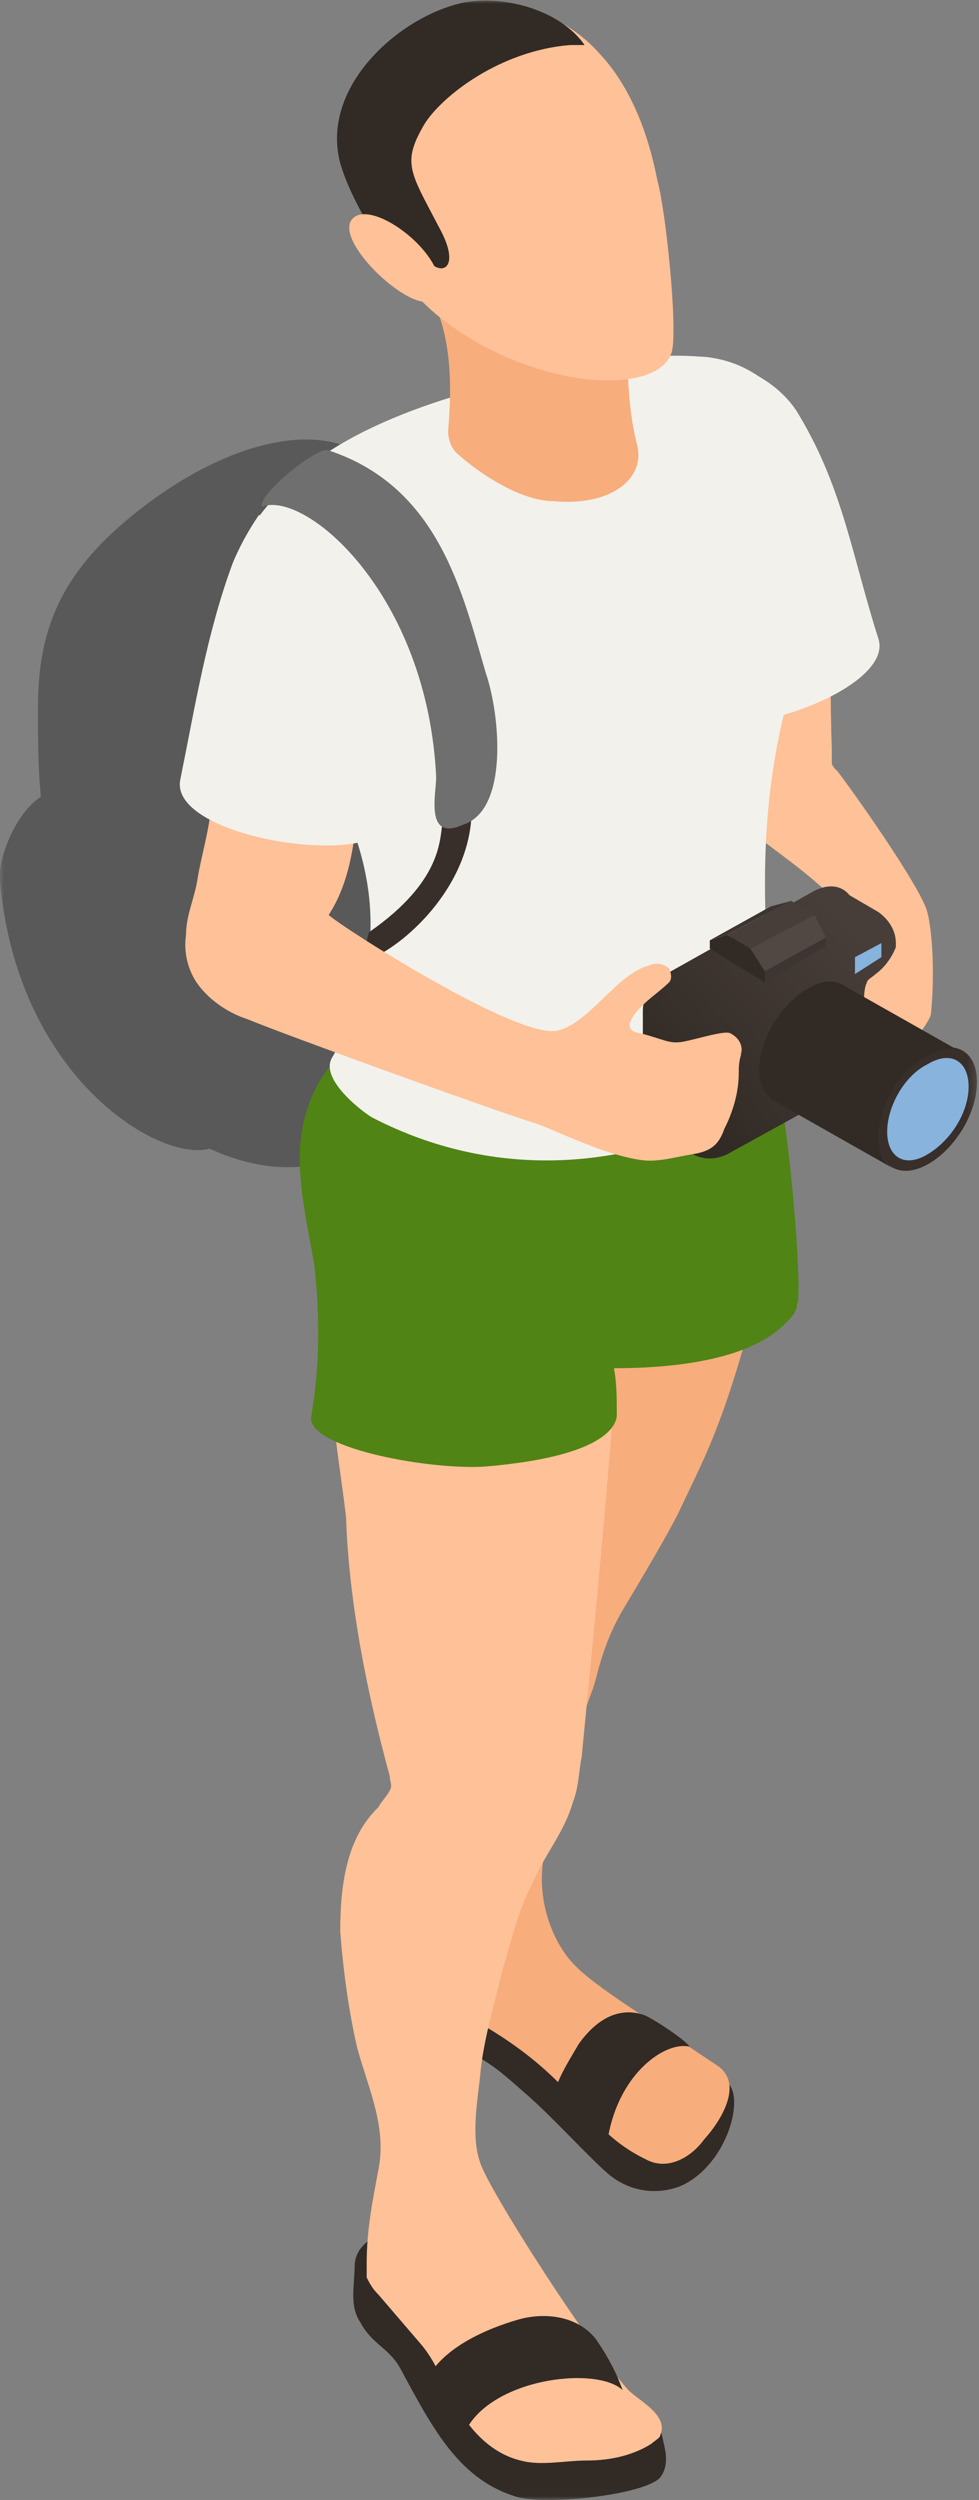
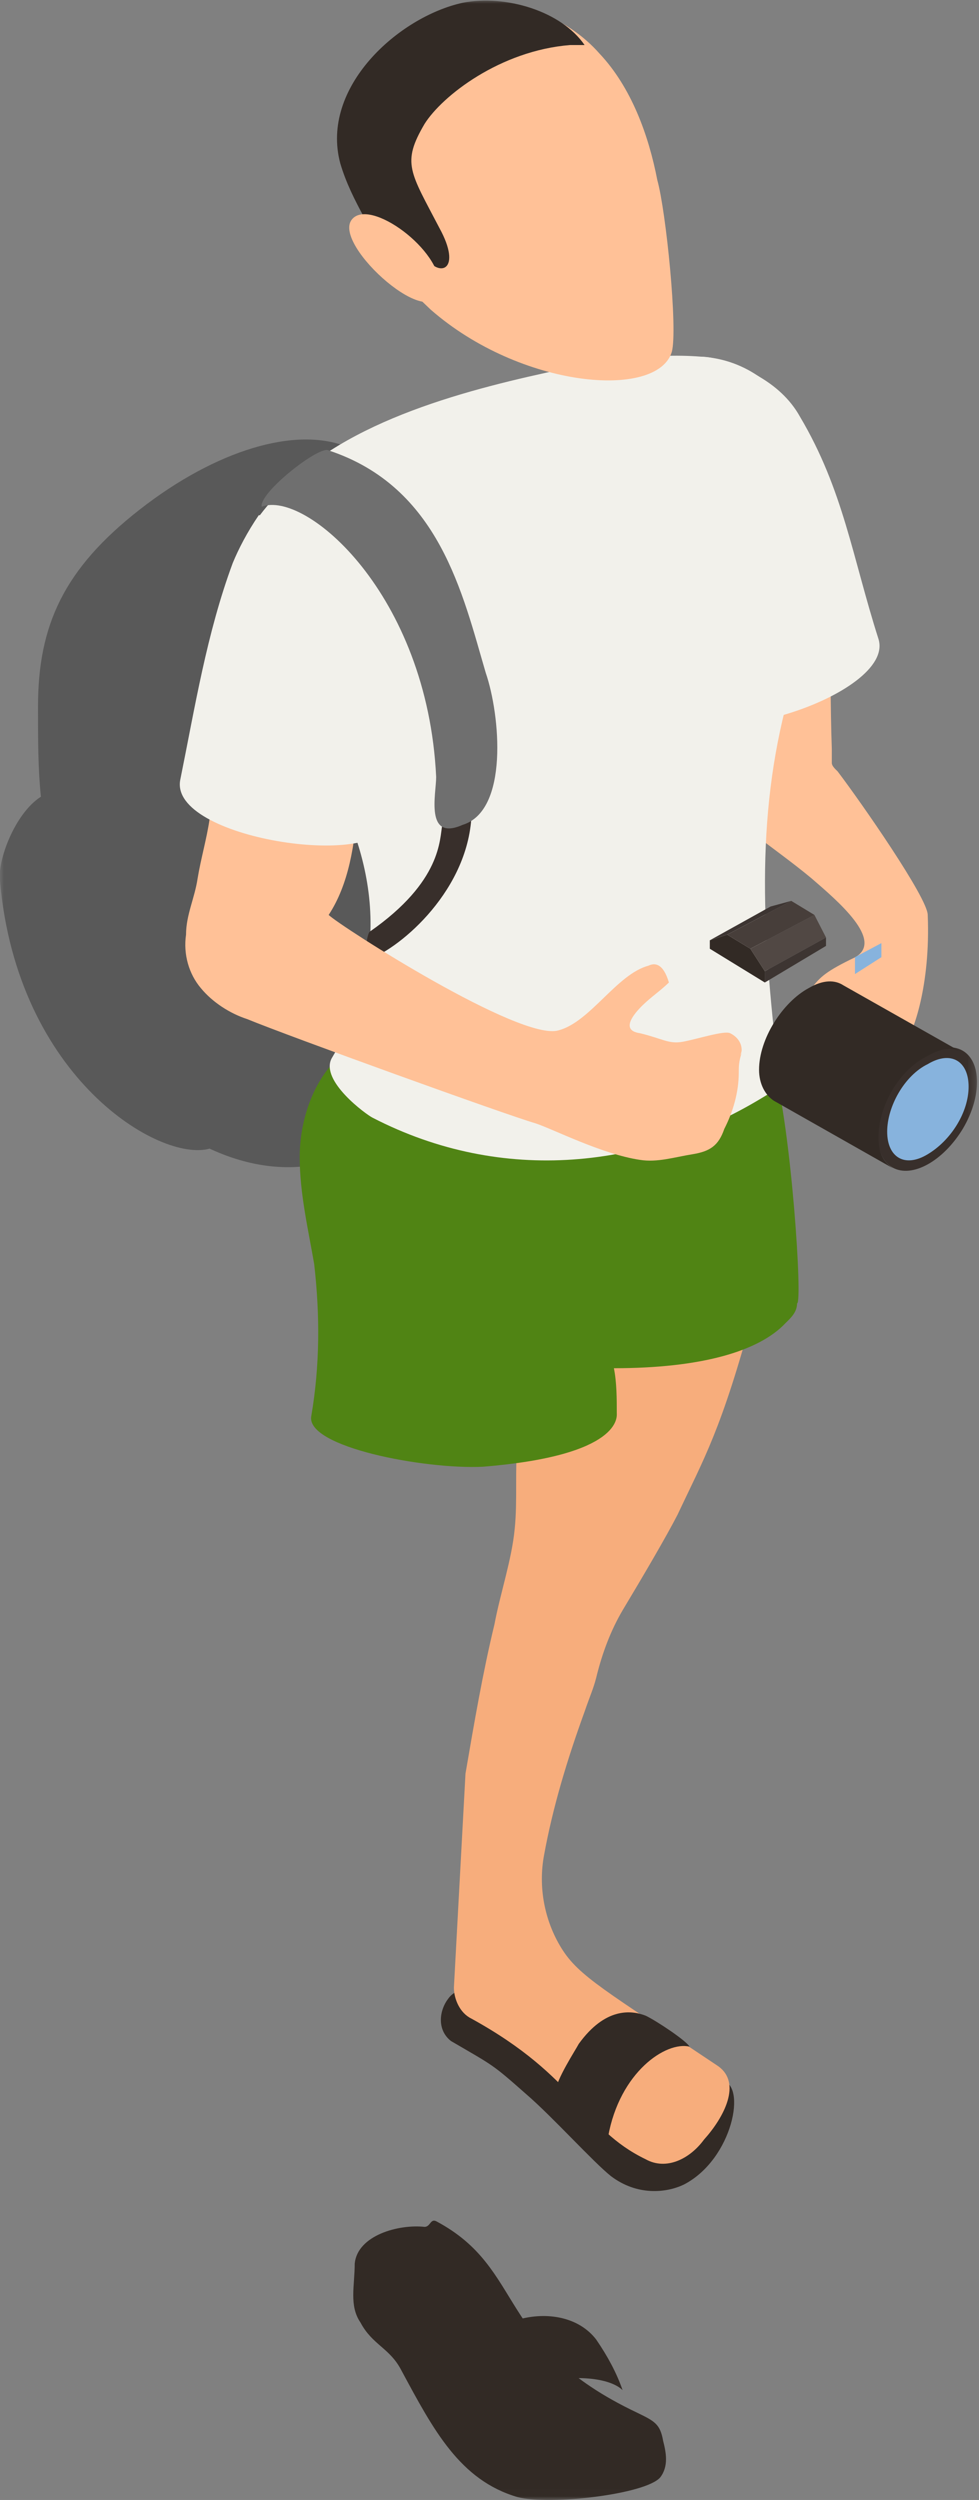
<svg xmlns="http://www.w3.org/2000/svg" width="127" height="324" viewBox="0 0 127 324" fill="none">
  <rect x="0" y="0" width="127" height="324" fill="#808080" stroke="none" />
  <mask id="mask0_168_5530" style="mask-type:luminance" maskUnits="userSpaceOnUse" x="0" y="0" width="127" height="324">
    <path d="M126.781 0H0V323.994H126.781V0Z" fill="white" />
  </mask>
  <g mask="url(#mask0_168_5530)">
    <path d="M60.76 93.404C60.009 89.023 60.009 84.281 58.507 79.904C57.755 78.078 56.957 76.617 55.83 75.162C52.074 70.419 63.766 65.311 45.265 58.014C38.504 55.093 27.938 58.375 18.125 66.038C8.311 73.701 4.93 80.998 4.93 91.577C4.93 95.958 4.93 99.607 5.306 103.255C1.878 105.443 -0.376 111.646 -0 114.201C2.254 139.74 20.754 150.685 27.187 148.863C36.626 153.24 45.265 151.418 52.074 145.215C55.455 141.928 58.131 138.28 60.385 134.265C70.199 117.483 63.014 108.726 60.76 93.404Z" fill="#595959" />
    <path d="M68.32 271.456C71.701 274.372 76.96 280.208 79.261 282.035C82.642 284.589 86.398 284.223 88.699 283.129C95.085 279.847 96.963 269.996 93.582 269.629C79.261 267.807 79.26 262.332 70.198 259.05C68.695 258.684 67.193 258.318 65.268 257.956C64.141 257.59 63.014 257.59 61.511 257.59C60.384 257.59 58.882 257.956 58.131 259.05C57.004 260.511 56.628 263.06 58.506 264.521C64.141 267.807 63.766 267.441 68.32 271.456Z" fill="#322A25" />
    <path d="M46.016 293.346C46.016 296.267 45.264 298.817 46.767 301.009C48.317 303.925 50.571 304.291 52.073 307.212C56.205 314.871 59.633 321.44 67.146 323.628C71.325 324.722 83.768 323.266 85.647 321.073C86.773 319.613 86.398 317.791 86.022 316.331C85.646 314.143 84.895 313.777 82.641 312.682C64.141 303.925 68.273 294.074 56.581 287.871C55.83 287.51 55.83 288.604 55.078 288.604C51.697 288.237 46.392 289.698 46.016 293.346Z" fill="#322A25" />
    <path d="M120.348 118.577C120.348 116.389 111.708 103.984 108.656 99.969C108.28 99.607 107.905 99.241 107.905 98.875C107.905 98.513 107.905 97.781 107.905 97.053C107.529 86.108 107.905 70.781 107.905 70.781C105.651 71.875 103.772 72.969 101.894 74.068C96.964 77.35 93.583 81.727 91.705 87.202L92.081 96.32C92.081 100.701 94.335 105.078 97.716 107.998C100.016 109.82 102.646 111.647 105.275 113.835C108.656 116.756 114.713 121.864 110.957 124.052C107.153 125.874 106.402 126.607 105.275 128.067C104.148 129.889 103.397 137.552 106.026 139.74C106.778 140.107 107.529 140.107 108.281 139.74C115.465 137.919 116.591 136.458 117.343 135.364C118.47 133.904 120.724 127.701 120.348 118.577Z" fill="#FFC197" />
    <path d="M93.207 267.807C78.51 257.956 75.082 256.129 72.829 252.481C70.575 248.832 69.823 244.456 70.575 240.442C71.702 234.239 73.58 228.036 75.834 221.833C76.585 219.645 76.96 218.917 77.336 217.457C78.134 214.17 79.261 211.254 80.764 208.7C83.393 204.323 86.399 199.214 87.901 196.294C91.329 188.997 93.583 185.349 97.715 170.022C98.091 169.294 98.091 168.2 97.715 167.106C96.213 163.092 91.705 160.537 87.526 160.171C83.018 159.443 78.51 160.537 74.331 161.997C73.58 162.364 72.829 162.364 72.453 163.091C71.702 163.824 71.326 164.918 70.95 166.012C69.072 172.577 67.57 179.512 67.147 186.442C66.771 190.457 67.147 194.472 66.771 198.12C66.395 202.13 64.893 206.511 64.142 210.521C62.639 216.724 61.512 223.293 60.385 229.862L58.883 257.59C58.883 259.05 59.634 260.872 61.137 261.605C75.082 269.268 75.458 275.832 83.769 279.847C86.399 281.307 89.451 279.847 91.329 277.292C93.958 274.372 96.212 269.995 93.207 267.807Z" fill="#F7AD7C" />
-     <path d="M50.572 230.223C50.572 230.956 50.948 231.317 50.572 232.05C50.197 232.778 49.445 233.51 49.069 234.238C44.89 238.253 44.139 244.456 44.139 250.292C44.515 255.401 45.266 260.871 46.393 265.619C47.943 271.089 50.196 275.831 49.069 281.306C48.318 285.316 47.567 288.965 47.567 293.346C47.567 294.074 47.567 294.44 47.567 295.168C47.943 295.9 48.318 296.628 49.069 297.361C50.948 299.549 52.826 301.737 54.704 303.925C56.207 305.752 56.958 307.573 58.132 309.766C60.01 313.776 63.016 317.791 67.523 318.885C70.2 319.618 73.205 318.885 76.21 318.885C79.262 318.885 82.267 318.157 84.521 316.697C84.897 316.331 85.648 315.965 85.648 315.603C86.775 313.049 83.019 311.222 81.516 309.766C76.586 304.291 63.391 283.861 62.264 280.212C61.137 276.925 61.889 272.549 62.264 269.267C62.64 264.52 64.142 259.777 65.269 255.035C66.396 251.386 67.147 247.738 69.073 244.089C70.575 240.441 73.205 237.52 74.332 233.51C75.083 231.684 75.083 229.496 75.459 227.669C76.961 212.347 78.464 197.021 79.638 181.699C72.078 182.066 64.143 181.699 56.583 180.967C52.826 180.605 45.266 179.145 43.388 183.16C43.012 183.887 44.515 193.011 44.891 196.659C45.267 207.605 47.567 219.278 50.572 230.223Z" fill="#FFC197" />
    <path d="M100.391 138.279C98.09 139.012 95.837 139.012 93.583 138.646C82.266 137.552 71.325 134.631 60.009 134.631L43.762 137.185C40.381 140.472 38.879 145.576 38.879 149.957C38.879 154.7 40.006 159.442 40.757 163.823C41.508 170.388 41.508 176.957 40.381 183.526C39.63 187.536 55.078 190.456 62.638 190.09C80.763 188.63 80.012 183.526 80.012 183.16C80.012 181.333 80.012 179.145 79.636 177.323C90.953 177.323 98.466 175.13 101.893 171.482C102.645 170.754 103.396 170.026 103.396 168.927C104.147 168.927 102.645 146.309 100.391 138.279Z" fill="#508414" />
    <path d="M32.071 79.904C33.198 85.375 37.378 91.578 41.134 98.147C47.943 109.092 51.699 122.592 43.012 137.186C41.51 140.106 47.567 144.483 48.319 144.849C65.269 153.606 83.77 151.418 98.843 142.294C100.017 141.567 101.519 140.834 101.519 139.74C101.519 139.012 100.392 134.998 100.392 133.537C98.467 115.295 98.467 100.335 104.149 84.281C106.779 76.256 106.779 64.578 104.149 56.187C102.271 51.078 97.716 47.068 92.081 46.336C85.648 45.608 78.886 46.702 73.205 47.796C61.137 50.35 44.89 54.365 36.251 63.85C29.817 70.419 30.944 73.702 32.071 79.904Z" fill="#F2F1EB" />
    <path d="M47.941 120.765C47.566 121.131 47.19 124.413 47.566 124.413C51.322 123.319 60.385 116.022 61.136 106.171C61.512 102.889 57.755 104.711 57.379 106.903C57.004 108.725 57.379 114.2 47.941 120.765Z" fill="#382F2B" />
    <path d="M63.014 87.202C60.009 76.984 57.004 63.118 42.635 58.376C41.508 57.648 33.573 63.85 33.949 65.672C39.63 63.484 55.455 76.984 56.581 100.701C56.581 102.889 55.079 109.092 60.009 106.904C66.019 105.078 64.893 92.672 63.014 87.202Z" fill="#6F6F6F" />
-     <path d="M105.274 115.657L86.398 126.24C84.52 127.335 83.393 129.156 83.393 130.983V145.943L89.826 149.591C91.328 150.319 92.831 150.319 94.333 149.591L116.215 137.552V122.226C116.215 120.765 115.463 119.31 113.961 118.211L110.204 116.023C109.03 114.563 107.152 114.563 105.274 115.657Z" fill="url(#paint0_linear_168_5530)" />
-     <path d="M113.586 126.241C113.211 126.607 112.459 126.969 112.459 127.335C112.084 128.067 112.084 129.161 112.084 129.889C112.084 130.622 112.459 131.716 112.459 132.443C112.835 133.904 112.835 134.998 113.586 136.092C114.338 137.186 113.962 137.919 115.465 137.552C116.592 137.552 120.771 132.443 120.771 131.349C121.146 127.701 121.147 122.226 120.395 118.577C119.973 117.85 117.343 118.944 116.592 121.498C116.216 123.32 115.089 125.147 113.586 126.241Z" fill="#FFC197" />
    <path d="M124.902 146.29C127.39 142.102 127.343 137.561 124.855 136.152C122.319 134.739 118.234 136.993 115.745 141.181C113.257 145.37 113.257 149.906 115.792 151.319C118.328 152.728 122.366 150.474 124.902 146.29Z" fill="#382F2B" />
    <path d="M115.088 146.67C115.088 149.957 117.342 151.413 120.347 149.591C123.399 147.764 125.653 144.116 125.653 140.834C125.653 137.552 123.399 136.091 120.347 137.913C117.342 139.373 115.088 143.388 115.088 146.67Z" fill="#87B3DD" />
    <path d="M124.903 136.458L109.408 127.7C108.281 126.968 106.778 126.968 104.9 128.062C101.519 129.889 98.467 134.631 98.467 138.646C98.467 140.468 99.265 141.928 100.392 142.66L115.841 151.413C114.714 150.685 113.962 149.591 113.962 147.403C113.962 143.388 116.592 138.646 120.395 136.819C122.274 135.725 123.776 135.725 124.903 136.458Z" fill="#322A25" />
    <path d="M114.338 124.052L110.91 126.24V124.052L114.338 122.226V124.052Z" fill="#87B3DD" />
    <path d="M92.08 121.864L99.969 117.483L102.645 116.755L94.334 121.131L92.08 121.864Z" fill="#3D3532" />
    <path d="M99.217 125.874L107.152 121.498V122.592L99.217 127.335V125.874Z" fill="#3D3532" />
    <path d="M105.651 118.577L97.34 122.958L99.218 125.874L107.153 121.498L105.651 118.577Z" fill="#514844" />
    <path d="M94.334 121.131L102.645 116.755L105.651 118.577L97.339 122.958L94.334 121.131Z" fill="#473E3A" />
    <path d="M97.339 122.958L99.218 125.874V127.335L92.08 122.958V121.864L94.334 121.132L97.339 122.958Z" fill="#322A25" />
-     <path d="M96.212 136.092C96.212 134.998 95.461 134.265 94.709 133.904C93.958 133.537 90.577 134.631 88.652 134.998C86.774 135.364 86.022 134.631 83.017 133.904C80.388 133.537 82.266 131.349 83.393 130.255C84.52 129.161 85.647 128.429 86.773 127.335C87.149 126.968 87.149 126.241 86.773 125.513C86.022 124.78 84.895 124.78 84.144 125.146C80.012 126.241 76.584 132.443 72.452 133.537C67.522 134.998 44.138 120.038 42.635 118.577C45.264 114.567 46.016 109.458 46.392 104.35C46.767 101.067 46.767 97.781 47.19 94.498L28.689 89.756C28.689 95.226 27.938 100.701 27.187 106.172C26.811 108.726 26.059 111.28 25.637 113.835C25.261 116.389 24.134 118.577 24.134 121.132C23.759 123.686 24.51 126.24 26.06 128.067C27.562 129.889 29.816 131.349 32.07 132.077C37.376 134.265 65.644 144.483 69.447 145.577C71.701 146.309 78.087 149.592 83.017 150.319C85.271 150.686 87.525 149.958 89.826 149.592C92.08 149.225 93.207 148.497 93.958 146.309C95.085 144.116 95.836 141.567 95.836 139.012C95.836 138.28 95.836 137.552 96.212 136.458C95.836 137.186 96.212 136.458 96.212 136.092Z" fill="#FFC197" />
+     <path d="M96.212 136.092C96.212 134.998 95.461 134.265 94.709 133.904C93.958 133.537 90.577 134.631 88.652 134.998C86.774 135.364 86.022 134.631 83.017 133.904C80.388 133.537 82.266 131.349 83.393 130.255C84.52 129.161 85.647 128.429 86.773 127.335C86.022 124.78 84.895 124.78 84.144 125.146C80.012 126.241 76.584 132.443 72.452 133.537C67.522 134.998 44.138 120.038 42.635 118.577C45.264 114.567 46.016 109.458 46.392 104.35C46.767 101.067 46.767 97.781 47.19 94.498L28.689 89.756C28.689 95.226 27.938 100.701 27.187 106.172C26.811 108.726 26.059 111.28 25.637 113.835C25.261 116.389 24.134 118.577 24.134 121.132C23.759 123.686 24.51 126.24 26.06 128.067C27.562 129.889 29.816 131.349 32.07 132.077C37.376 134.265 65.644 144.483 69.447 145.577C71.701 146.309 78.087 149.592 83.017 150.319C85.271 150.686 87.525 149.958 89.826 149.592C92.08 149.225 93.207 148.497 93.958 146.309C95.085 144.116 95.836 141.567 95.836 139.012C95.836 138.28 95.836 137.552 96.212 136.458C95.836 137.186 96.212 136.458 96.212 136.092Z" fill="#FFC197" />
    <path d="M46.439 74.796C43.387 71.875 35.076 66.767 33.573 66.767C32.071 68.955 30.944 71.148 30.192 72.969C26.812 82.093 25.309 91.578 23.384 101.063C21.881 108.726 49.444 112.741 50.195 106.538C51.322 99.603 52.073 91.944 52.073 84.647C50.947 81.361 49.069 77.712 46.439 74.796Z" fill="#F2F1EB" />
    <path d="M83.769 62.024C84.145 71.875 86.023 80.999 87.902 90.85C89.451 98.508 116.216 90.118 113.962 82.821C110.582 72.242 109.407 63.484 103.773 53.999C101.143 49.257 95.838 47.43 93.584 46.702C84.521 43.782 83.769 55.093 83.769 62.024Z" fill="#F2F1EB" />
-     <path d="M82.642 57.647C81.139 51.811 81.515 45.969 81.139 40.133C81.139 39.771 81.139 39.405 80.763 39.039C80.388 38.672 80.012 38.672 79.636 38.311C73.955 36.484 68.32 34.663 63.014 32.836L53.576 35.39C59.258 40.865 58.506 51.444 58.131 55.821C58.131 56.919 58.506 58.014 59.258 58.741C63.39 62.39 68.32 64.944 71.701 64.944C79.261 65.672 83.769 62.024 82.642 57.647Z" fill="#F7AD7C" />
    <path d="M44.889 20.43C46.438 25.905 47.941 31.009 51.322 35.39C52.824 37.212 54.327 38.673 55.876 40.133C67.568 50.35 85.271 51.806 87.149 45.608C87.947 42.687 86.398 27.361 85.271 23.351C84.144 17.51 81.89 11.307 77.758 6.931C73.579 2.188 66.817 -0.366 60.759 0.728C52.072 2.554 42.635 11.673 44.889 20.43Z" fill="#FFC197" />
    <path d="M47.191 28.093C47.191 28.093 48.318 28.093 49.82 28.821C51.699 29.915 54.328 32.108 55.079 33.202C57.005 36.118 60.01 35.024 57.005 29.554C53.201 22.257 52.074 21.163 55.079 16.054C57.38 12.406 64.893 6.564 73.956 5.837C74.707 5.837 75.458 5.837 75.834 5.837C72.829 1.46 65.645 -0.733 60.01 0.361C51.699 2.188 41.509 11.312 44.139 21.163C44.89 23.712 46.017 25.905 47.191 28.093Z" fill="#322A25" />
    <path d="M45.64 28.455C43.01 31.742 56.627 43.781 57.003 37.212C57.379 32.47 47.94 25.539 45.64 28.455Z" fill="#FFC197" />
    <path d="M77.335 303.198C75.081 300.277 70.95 299.549 67.146 300.643C63.39 301.737 56.956 304.292 55.078 309.034L60.009 315.965C62.638 308.302 77.335 306.48 80.763 309.762C80.011 307.574 78.838 305.386 77.335 303.198Z" fill="#322A25" />
    <path d="M89.45 265.248C89.075 264.52 85.271 261.966 83.768 261.238C81.89 260.505 78.509 260.144 75.081 264.886C74.706 265.614 72.076 269.629 72.076 271.089C72.076 272.183 77.711 276.926 78.885 276.926C80.388 268.535 86.398 264.52 89.45 265.248Z" fill="#322A25" />
  </g>
  <defs>
    <linearGradient id="paint0_linear_168_5530" x1="112.223" y1="122.179" x2="89.497" y2="143.351" gradientUnits="userSpaceOnUse">
      <stop stop-color="#473E3A" />
      <stop offset="0.832" stop-color="#362E29" />
      <stop offset="1" stop-color="#322A25" />
    </linearGradient>
  </defs>
</svg>